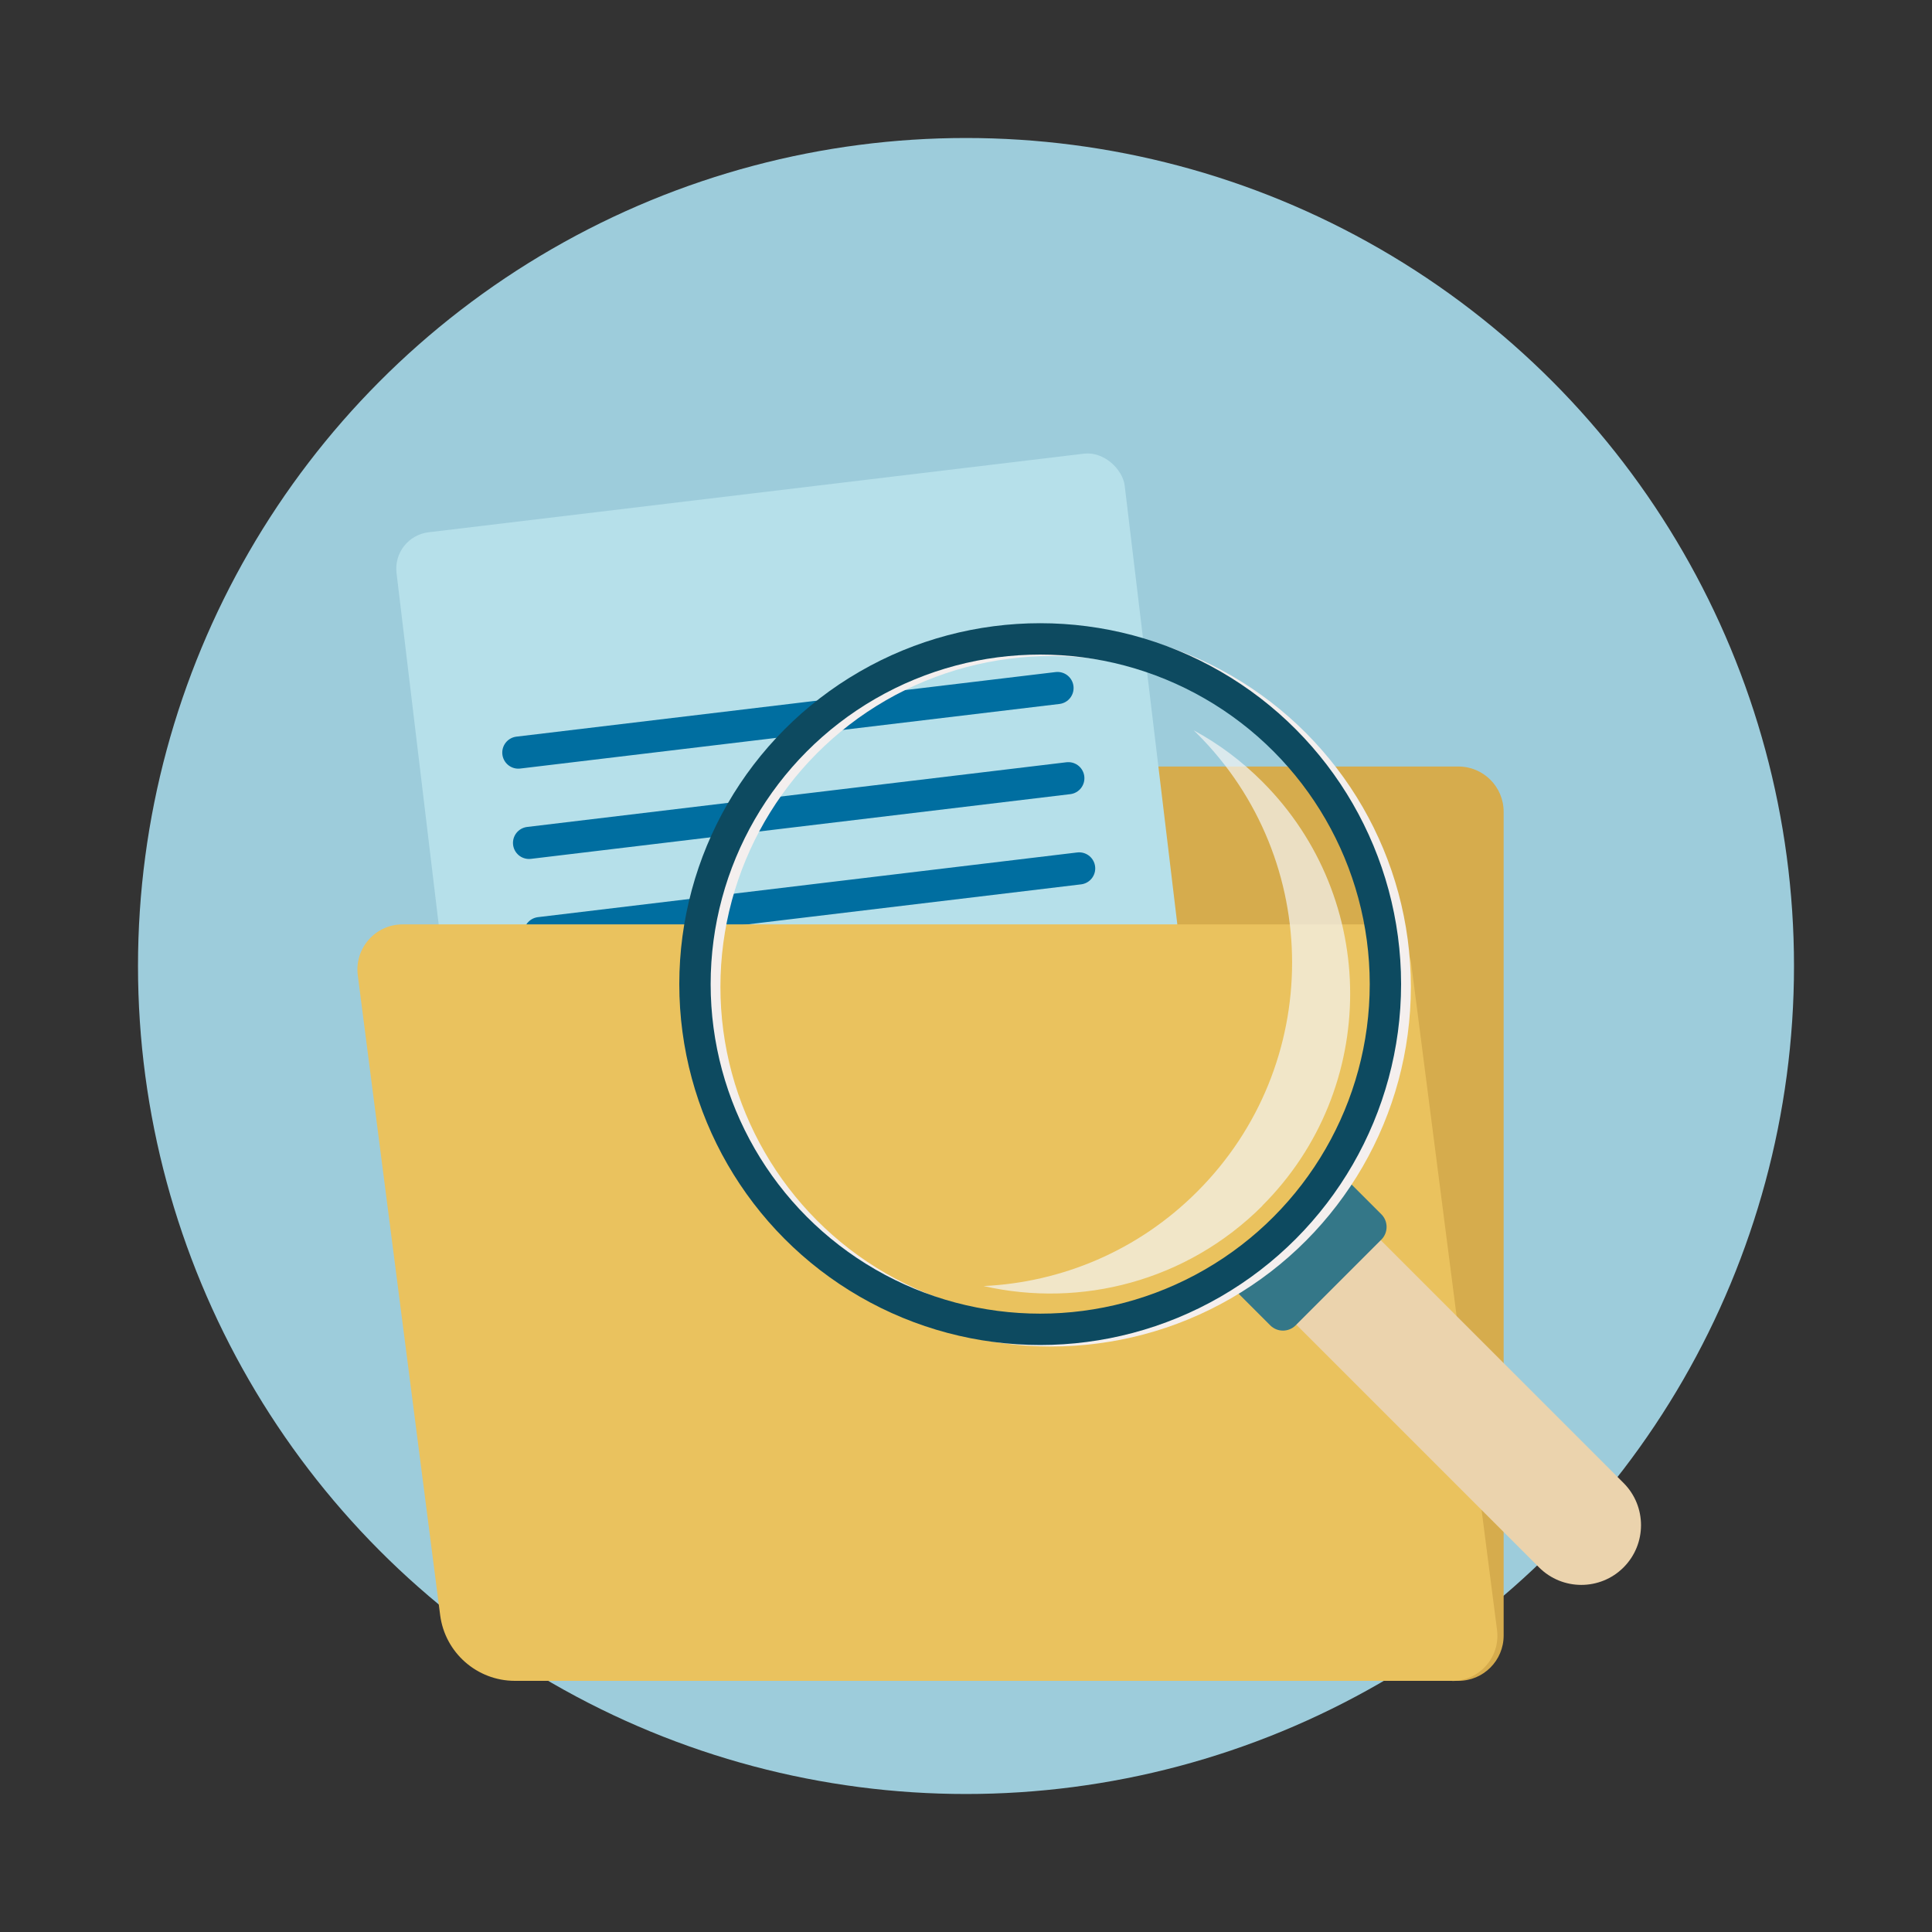
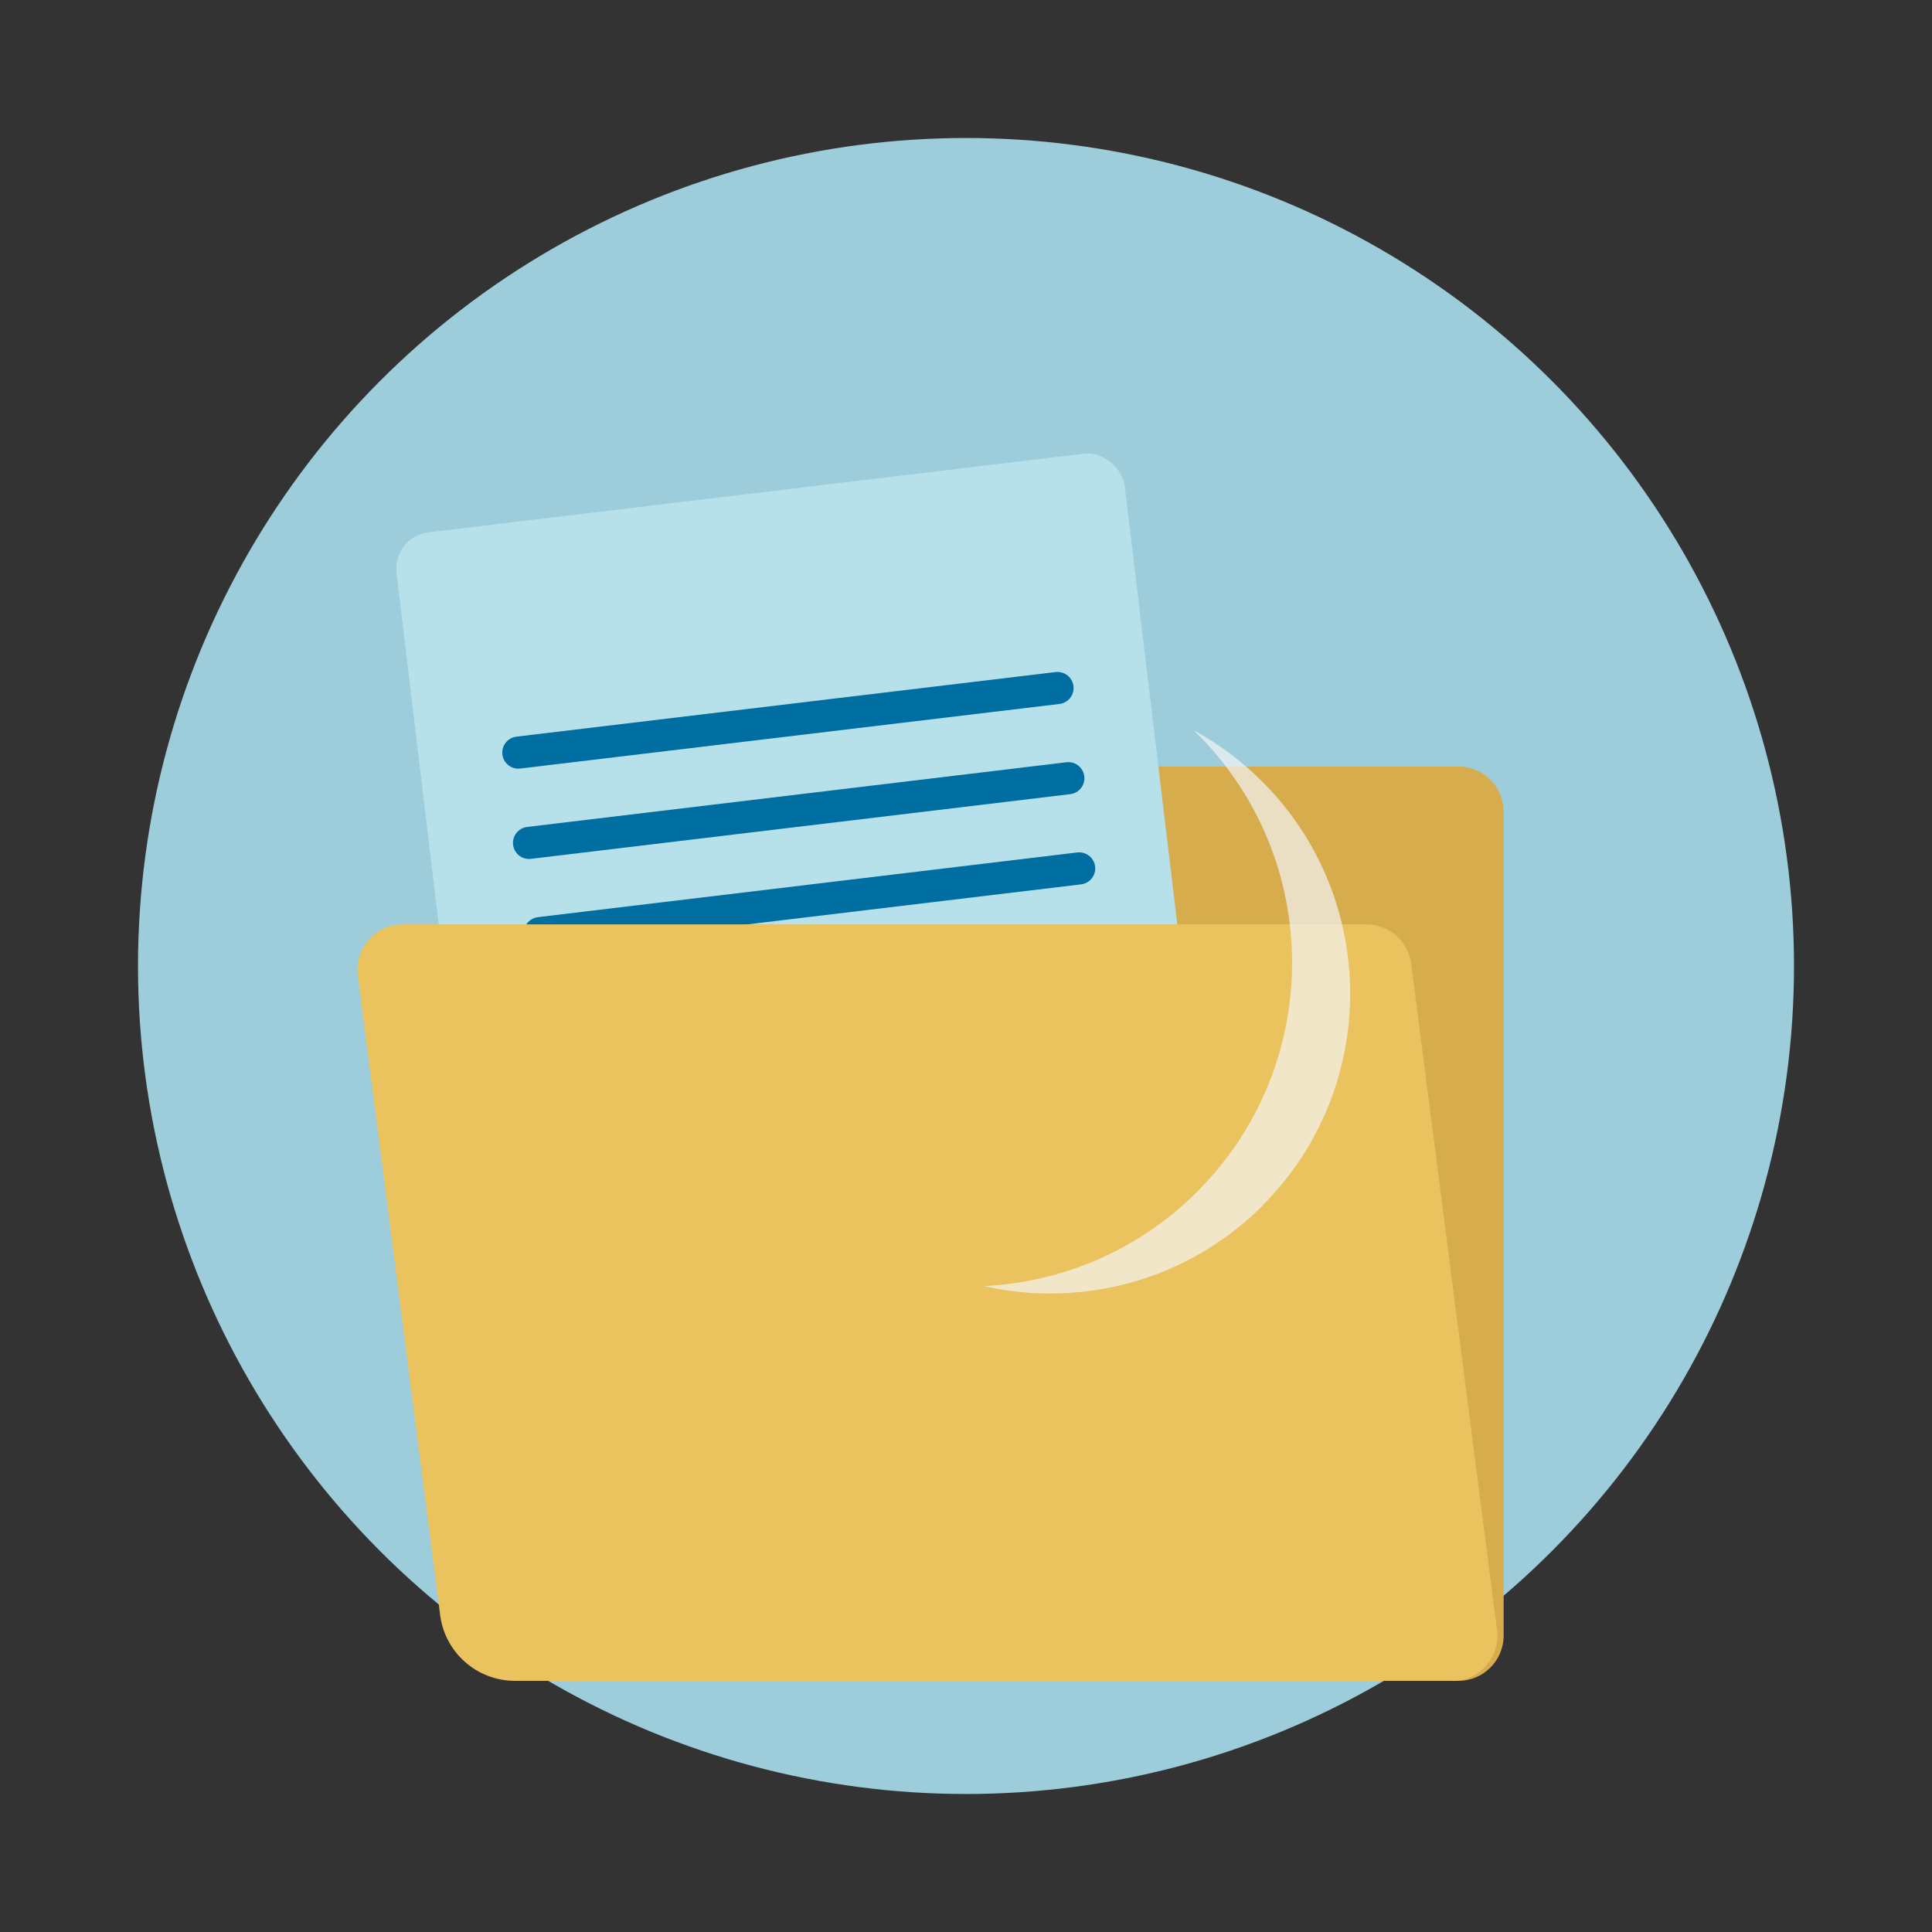
<svg xmlns="http://www.w3.org/2000/svg" viewBox="0 0 175 175">
  <rect x="0" y="0" width="175" height="175" fill="#333333" stroke="none" />
  <defs>
    <style>
      .cls-1, .cls-2, .cls-3, .cls-4 {
        fill: none;
      }

      .cls-2 {
        stroke: #f4efee;
        stroke-width: 2.61px;
      }

      .cls-2, .cls-3, .cls-4 {
        stroke-miterlimit: 10;
      }

      .cls-5 {
        fill: #347788;
      }

      .cls-6 {
        fill: #ebd3ad;
      }

      .cls-3 {
        stroke: #006ea0;
        stroke-linecap: round;
        stroke-width: 2.91px;
      }

      .cls-7 {
        fill: #d6ac4d;
      }

      .cls-8 {
        fill: #9dccdb;
      }

      .cls-9 {
        fill: #f4f5f6;
        opacity: .7;
      }

      .cls-10 {
        fill: #eac25e;
      }

      .cls-4 {
        stroke: #0d4a60;
        stroke-width: 2.84px;
      }

      .cls-11 {
        fill: #b6e0ea;
      }
    </style>
  </defs>
  <g id="Laag_2" data-name="Laag 2">
    <circle class="cls-8" cx="87.5" cy="87.5" r="75" />
  </g>
  <g id="Laag_1" data-name="Laag 1">
    <g>
      <g>
        <path class="cls-7" d="M136.2,73.54v74.61c0,2.26-1.83,4.1-4.1,4.1H47.46c-3.77,0-6.83-3.06-6.83-6.83v-64.37c0-2.26,1.83-4.1,4.1-4.1h56.09v-3.42c0-2.26,1.83-4.1,4.1-4.1h27.18c2.26,0,4.1,1.83,4.1,4.1Z" />
        <g>
          <rect class="cls-11" x="41.19" y="44.3" width="66.43" height="99.19" rx="3.32" ry="3.32" transform="translate(-10.65 9.53) rotate(-6.84)" />
          <g>
            <line class="cls-3" x1="46.95" y1="68.17" x2="95.79" y2="62.32" />
            <line class="cls-3" x1="47.92" y1="76.35" x2="96.77" y2="70.49" />
            <line class="cls-3" x1="48.9" y1="84.52" x2="97.75" y2="78.66" />
-             <line class="cls-3" x1="49.88" y1="92.69" x2="98.73" y2="86.83" />
            <line class="cls-3" x1="50.86" y1="100.87" x2="99.71" y2="95" />
            <line class="cls-3" x1="51.84" y1="109.04" x2="100.69" y2="103.18" />
            <line class="cls-3" x1="52.83" y1="117.21" x2="101.67" y2="111.35" />
            <line class="cls-3" x1="53.81" y1="125.38" x2="102.65" y2="119.52" />
          </g>
        </g>
        <path class="cls-10" d="M131.55,152.25H46.64c-3.43,0-6.33-2.55-6.77-5.95l-7.46-57.95c-.32-2.45,1.59-4.62,4.06-4.62h87.3c2.06,0,3.8,1.53,4.06,3.57l7.77,60.34c.32,2.45-1.59,4.62-4.06,4.62Z" />
      </g>
      <g>
-         <path class="cls-6" d="M126.33,105.01h10.83v37.9c0,2.99-2.43,5.41-5.41,5.41h0c-2.99,0-5.41-2.43-5.41-5.41v-37.9h0Z" transform="translate(-50.98 130.26) rotate(-45)" />
-         <path class="cls-5" d="M111.51,109.86h14.23v5.77c0,.89-.73,1.62-1.62,1.62h-10.99c-.89,0-1.62-.73-1.62-1.62v-5.77h0Z" transform="translate(-45.55 117.14) rotate(-45)" />
        <circle class="cls-1" cx="94.22" cy="89.14" r="31.27" />
-         <circle class="cls-2" cx="95.22" cy="89.39" r="31.27" />
-         <circle class="cls-4" cx="94.22" cy="89.14" r="31.27" />
        <path class="cls-9" d="M114.35,109.22c-6.86,6.85-16.46,9.27-25.26,7.27,7.04-.33,13.98-3.17,19.36-8.56,11.45-11.45,11.45-30.01,0-41.46-.11-.11-.21-.21-.33-.32,2.24,1.21,4.33,2.76,6.22,4.65,10.61,10.61,10.61,27.81,0,38.41Z" />
      </g>
    </g>
  </g>
</svg>